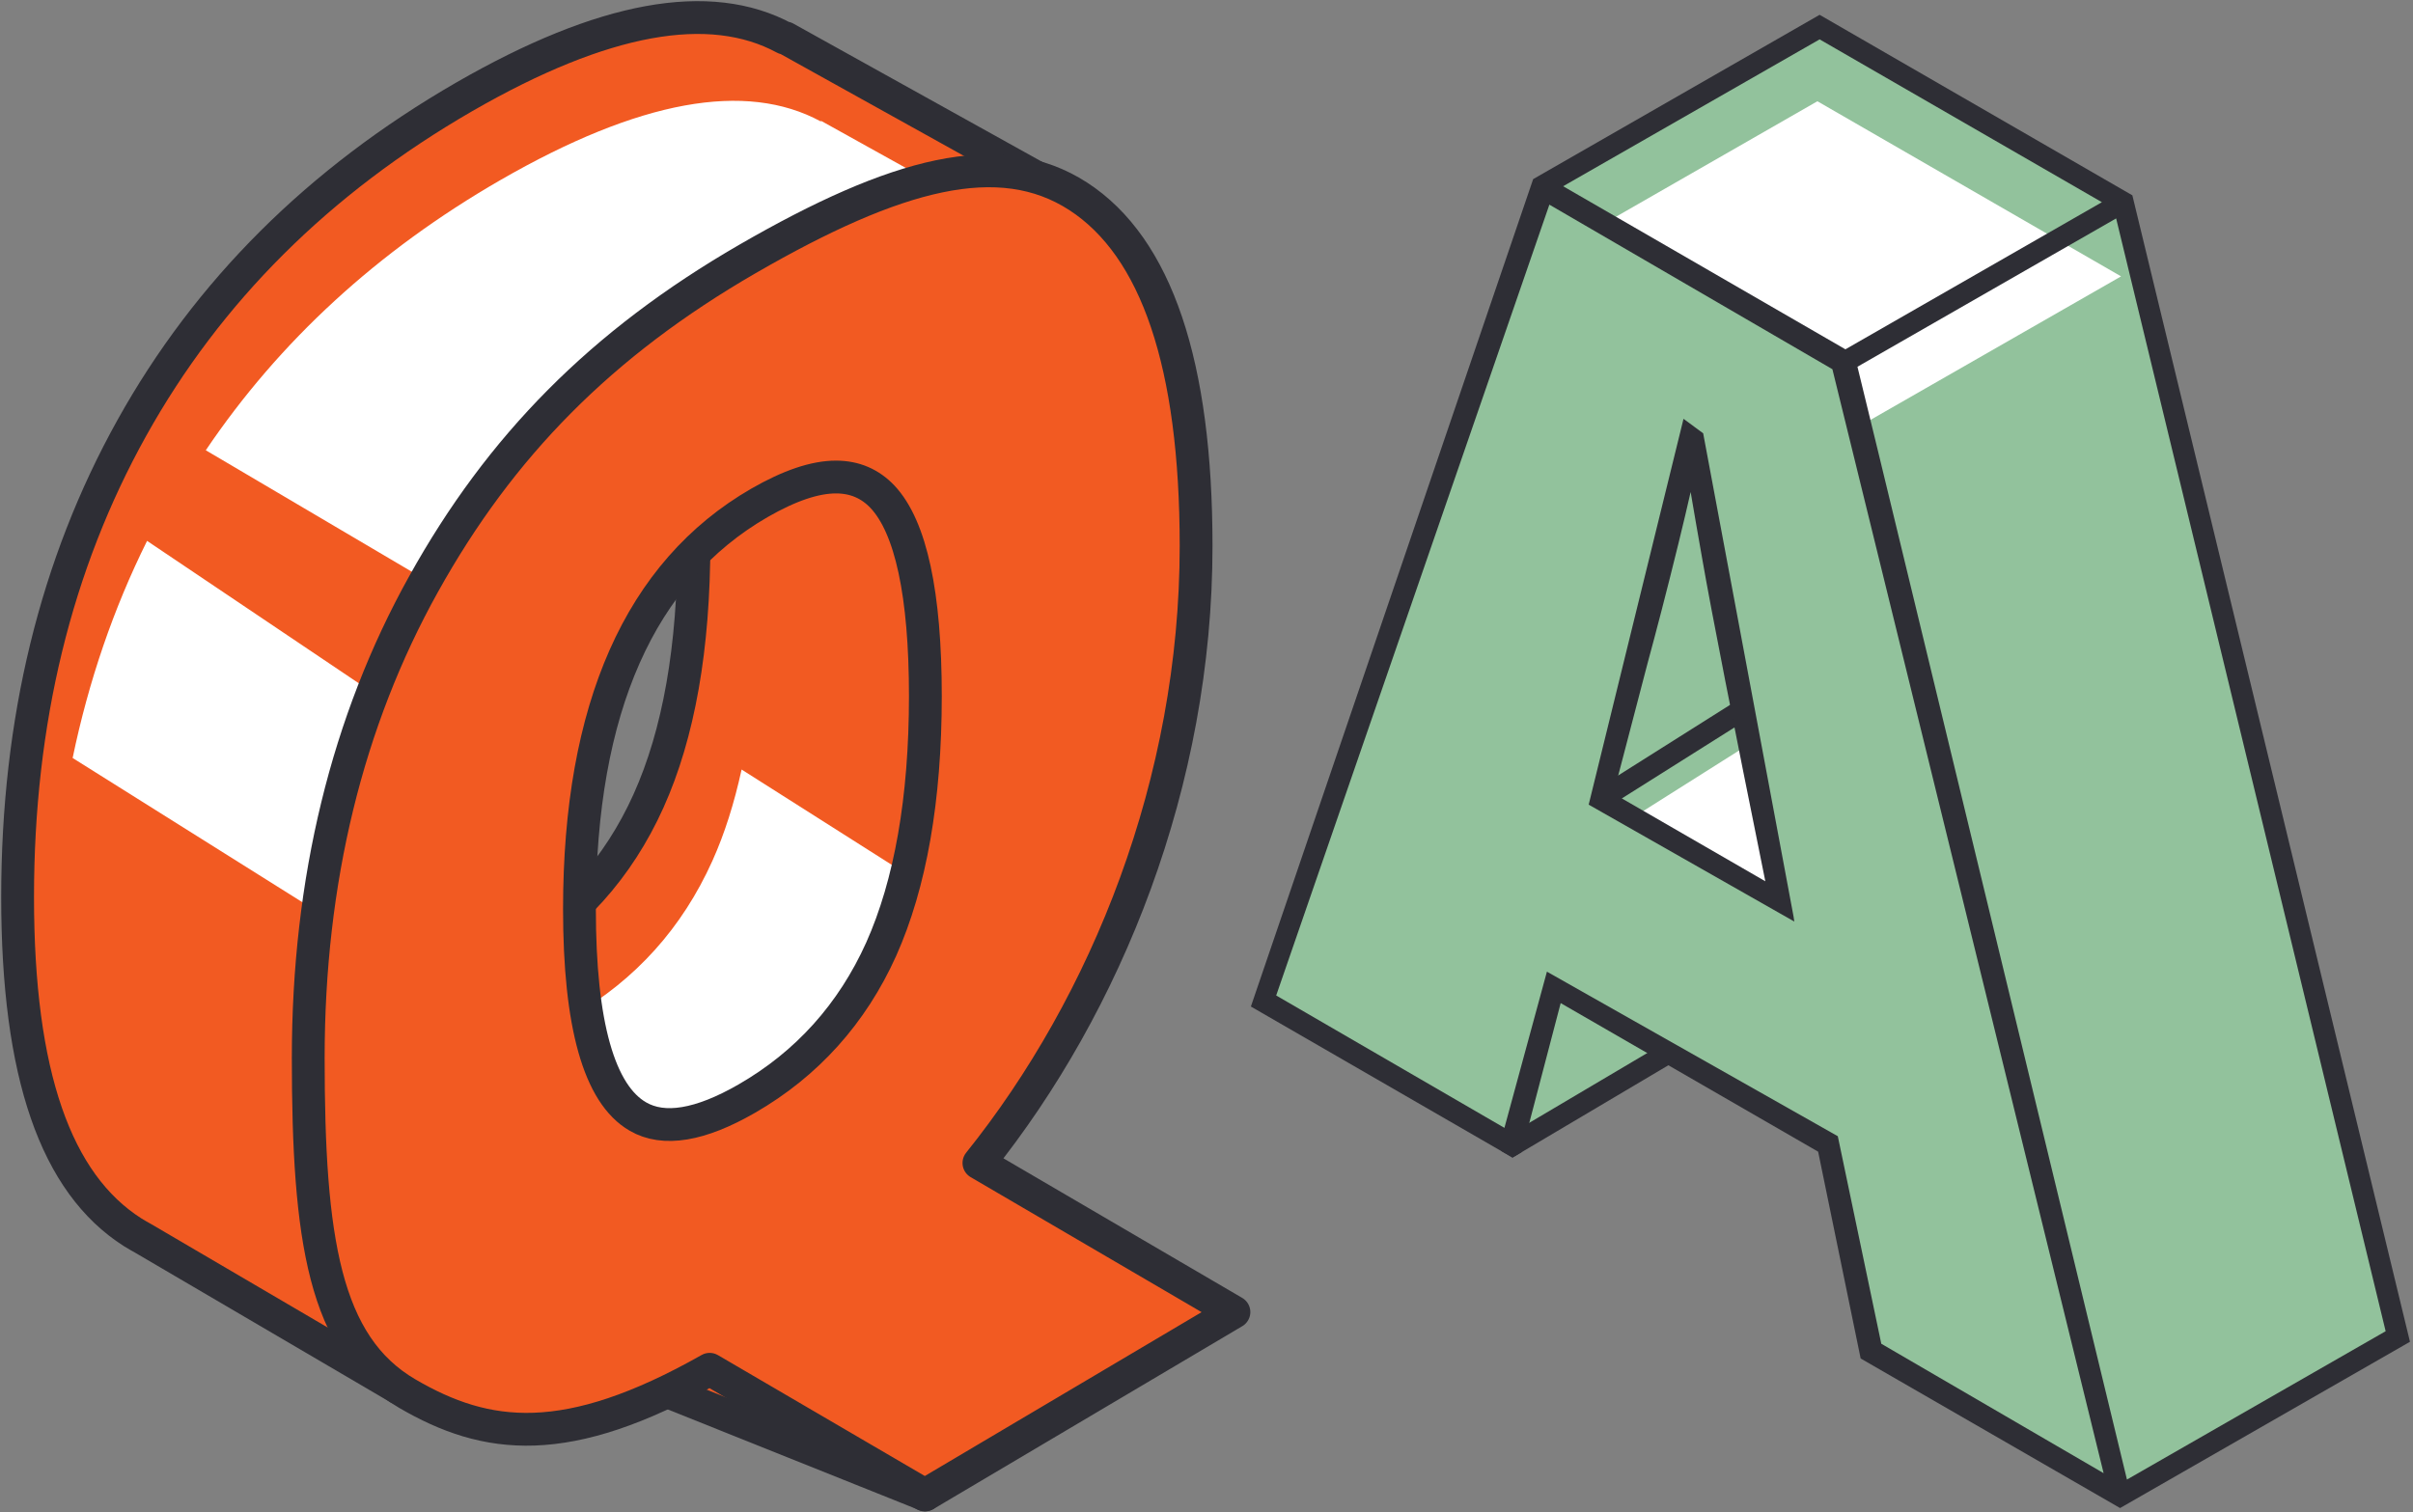
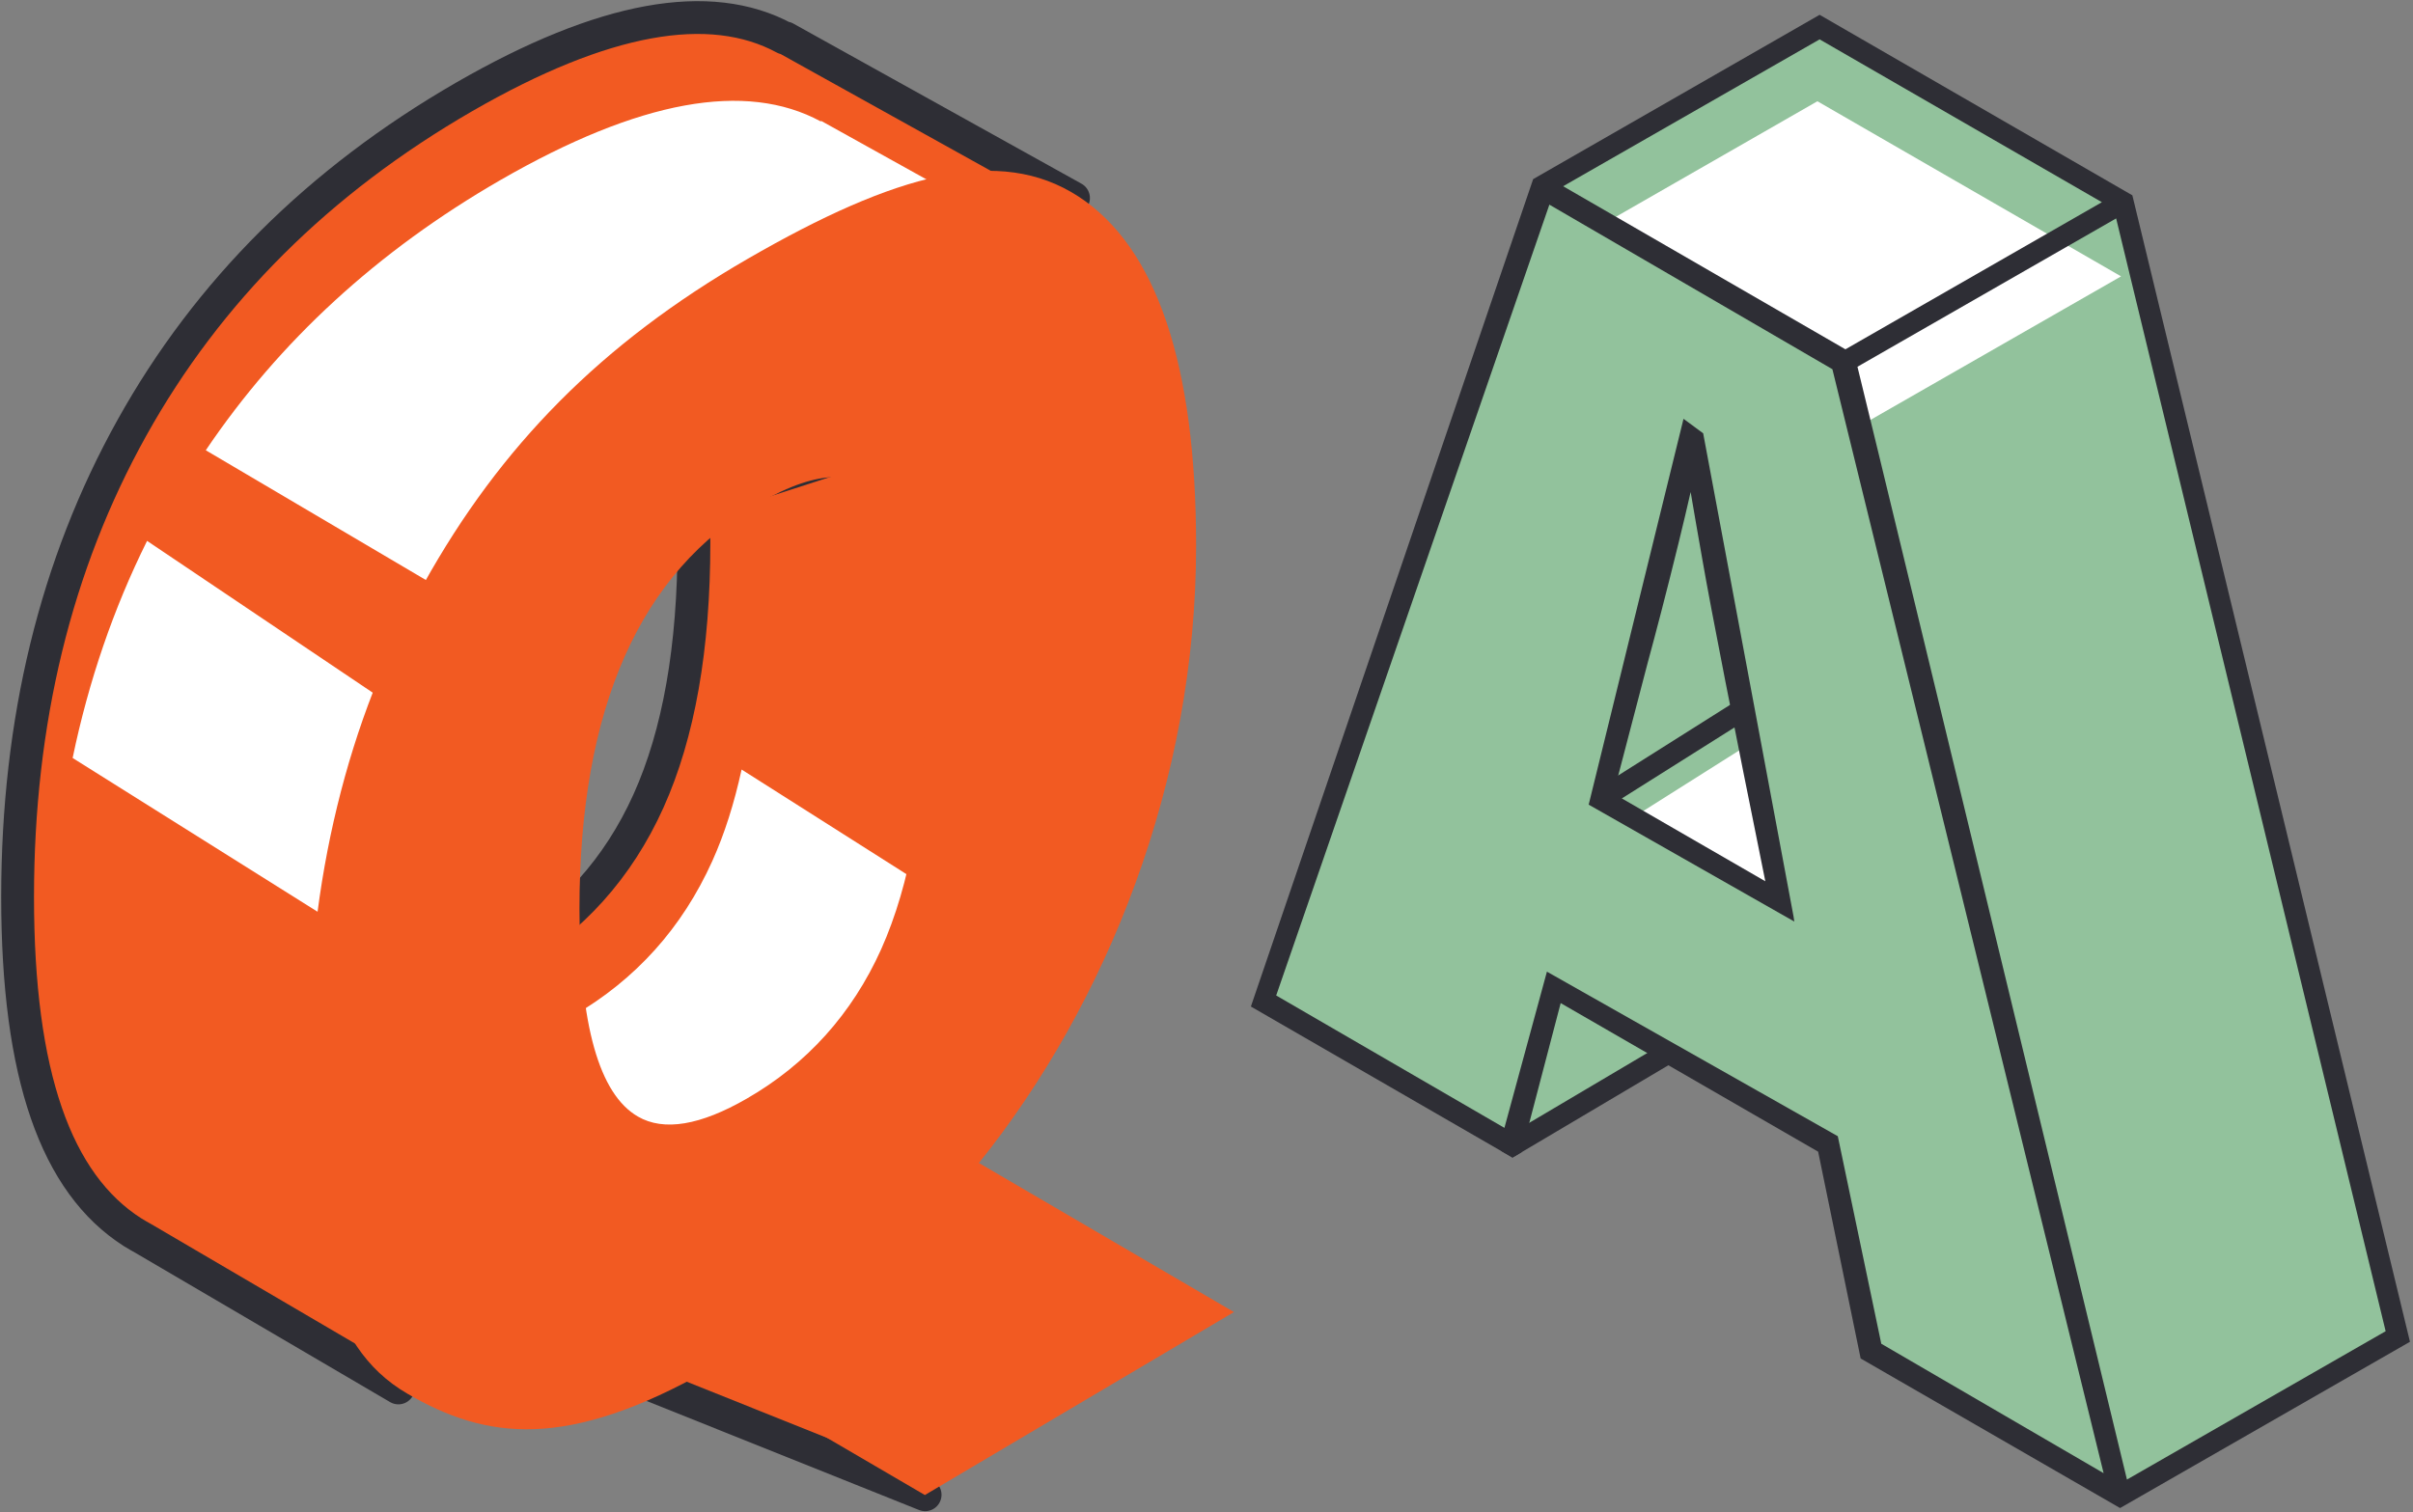
<svg xmlns="http://www.w3.org/2000/svg" viewBox="0 0 662 415" fill="none">
  <rect x="0" y="0" width="662" height="415" fill="#808080" stroke="none" />
  <path d="M657.8 366.811L581.638 410.486L506.285 99.165L582.447 55.49L657.8 366.811Z" fill="#92C29C" />
  <path d="M499.208 7.434L422.979 51.109L506.285 99.165L582.447 55.49L499.208 7.434Z" fill="#92C29C" />
  <path d="M498.601 27.789L422.439 71.464L505.678 119.52L581.908 75.845L498.601 27.789Z" fill="white" />
  <path d="M445.22 80.563L479.123 91.01L510.059 270.294L419.743 225.675L445.22 80.563Z" fill="#92C29C" />
  <path d="M414.958 314.306L477.168 277.371L418.463 253.916L414.958 314.306Z" fill="#92C29C" />
  <path d="M411.857 315.856L415.767 249.737L483.773 276.899L414.958 317.676L411.857 315.856ZM421.091 258.094L418.126 308.981L470.63 277.91L421.091 258.094Z" fill="#2E2E35" />
  <path d="M439.289 219.205L510.059 174.519L502.915 270.294L432.01 258.095L439.289 219.205Z" fill="#92C29C" />
  <path d="M439.289 229.854L510.126 185.101L502.982 280.876L432.01 268.744L439.289 229.854Z" fill="white" />
  <path d="M428.572 260.521L436.593 217.452L513.361 168.992L505.543 273.664L428.572 260.521ZM441.917 221.025L435.447 255.803L500.286 266.924L506.824 180.113L441.917 221.025Z" fill="#2E2E35" />
  <path d="M343.177 276.225L414.958 317.676L417.452 316.193L428.168 275.282L498.803 316.059L510.464 372.809L581.638 413.856L661.17 368.226L585.008 53.603L499.208 4.064L420.619 49.155L343.177 276.225ZM509.587 100.648L580.56 59.939L654.497 365.328L583.525 406.038L515.249 123.901L509.587 100.648ZM442.659 217.789L452.028 181.933C454.319 173.508 457.218 162.454 460.52 148.974C461.801 143.784 462.879 139.134 463.823 135.022C464.699 140.279 465.777 146.345 466.991 153.288C469.619 168.385 475.483 198.176 484.312 241.851L442.659 217.789ZM428.842 51.109L499.208 10.804L576.65 55.49L506.285 95.863L460.453 69.375L428.842 51.109Z" fill="#2E2E35" />
  <path d="M350.119 273.192L412.734 309.521L424.394 266.654L504.196 311.812L516.125 368.765L577.122 404.285L502.713 101.322L425.068 56.164L350.119 273.192ZM435.852 220.822L461.868 114.937L467.26 118.913L492.064 251.557L492.266 252.905L435.852 220.822Z" fill="#92C29C" />
  <path d="M115.904 265.508L115.769 258.701L155.67 151.535L177.508 136.235L248.615 86.494L294.514 54.344L215.454 10.399L215.252 10.467C194.695 -0.654 165.511 4.603 127.362 26.575C87.462 49.626 57.064 79.889 36.17 117.431C15.276 154.972 4.829 197.906 4.829 246.165C4.829 294.962 15.344 324.753 36.372 338.166C37.316 338.772 38.327 339.311 39.27 339.851L109.299 380.897L116.915 330.886L115.904 265.508Z" fill="#F25A22" />
  <path d="M115.904 265.508L115.769 258.701L155.67 151.535L177.508 136.235L248.615 86.494L294.514 54.344L215.454 10.399L215.252 10.467C194.695 -0.654 165.511 4.603 127.362 26.575C87.462 49.626 57.064 79.889 36.17 117.431C15.276 154.972 4.829 197.906 4.829 246.165C4.829 294.962 15.344 324.753 36.372 338.166C37.316 338.772 38.327 339.311 39.27 339.851L109.299 380.897L116.915 330.886L115.904 265.508Z" stroke="#2E2E35" stroke-width="9" stroke-miterlimit="10" stroke-linecap="round" stroke-linejoin="round" />
  <path d="M253.804 410.216L129.047 360.273L208.04 349.691L253.804 410.216Z" fill="#F25A22" />
  <path d="M253.804 410.216L129.047 360.273L208.04 349.691L253.804 410.216Z" stroke="#2E2E35" stroke-width="9" stroke-miterlimit="10" stroke-linecap="round" stroke-linejoin="round" />
  <path d="M311.769 107.186L264.926 112.443L261.623 115.206L190.179 138.324C190.314 141.694 190.381 145.199 190.381 148.906C190.381 177.753 186.203 201.411 177.912 219.811C169.622 238.211 156.884 252.433 139.697 262.34C126.351 270.024 115.702 271.776 107.682 267.732L107.614 267.8L139.697 327.651L139.899 327.718V327.921L140.101 327.988L150.615 337.222L148.324 348.41L160.928 346.253L184.45 366.878L245.245 331.762L252.592 330.482L254.748 326.236L254.209 314.71L261.623 312.486L292.358 251.422L311.769 107.186Z" fill="#F25A22" />
  <path d="M311.769 107.186L264.926 112.443L261.623 115.206L190.179 138.324C190.314 141.694 190.381 145.199 190.381 148.906C190.381 177.753 186.203 201.411 177.912 219.811C169.622 238.211 156.884 252.433 139.697 262.34C126.351 270.024 115.702 271.776 107.682 267.732L107.614 267.8L139.697 327.651L139.899 327.718V327.921L140.101 327.988L150.615 337.222L148.324 348.41L160.928 346.253L184.45 366.878L245.245 331.762L252.592 330.482L254.748 326.236L254.209 314.71L261.623 312.486L292.358 251.422L311.769 107.186Z" stroke="#2E2E35" stroke-width="9" stroke-miterlimit="10" stroke-linecap="round" stroke-linejoin="round" />
  <path d="M225.159 33.315C204.602 22.194 175.418 27.452 137.27 49.424C103.502 68.903 76.61 93.706 56.457 123.564L142.055 174.047L158.298 153.49L180.406 124.508L258.455 109.275L304.354 77.125L225.294 33.181L225.159 33.315Z" fill="white" />
  <path d="M40.349 148.435C31.115 167.037 24.308 186.92 19.927 208.016L101.279 259.105L127.295 206.938L40.349 148.435Z" fill="white" />
  <path d="M208.04 349.691L284.134 262.408L203.456 211.184C201.434 220.418 198.806 228.775 195.436 236.257C187.146 254.657 174.407 268.811 157.22 278.786C143.875 286.47 133.226 288.222 125.205 284.178L125.138 284.246L151.761 333.92L208.04 349.691Z" fill="white" />
  <path d="M268.565 319.159C303.613 275.484 328.147 214.621 328.147 149.85C328.147 100.041 317.296 67.824 295.795 53.872C274.227 39.921 245.919 47.469 205.075 71.059C164.972 94.245 137.27 122.418 116.241 160.23C95.213 197.974 84.564 241.784 84.564 290.312C84.564 339.985 88.945 369.17 111.726 382.447C133.428 395.119 155.401 398.017 194.695 375.775L253.737 410.284L338.527 360.071L268.565 319.159ZM253.872 191.031C253.872 219.272 249.761 242.592 241.74 260.521C233.787 278.18 221.385 291.997 204.872 301.5C192.134 308.847 182.091 310.532 175.014 306.42C164.365 300.287 158.973 281.145 158.973 249.467C158.973 194.401 175.553 156.927 208.377 137.988C216.6 133.27 223.542 130.911 229.339 130.911C234.461 130.911 238.707 132.73 242.145 136.37C249.896 144.66 253.872 163.06 253.872 191.031Z" fill="#F25A22" />
-   <path d="M268.565 319.159C303.613 275.484 328.147 214.621 328.147 149.85C328.147 100.041 317.296 67.824 295.795 53.872C274.227 39.921 245.919 47.469 205.075 71.059C164.972 94.245 137.27 122.418 116.241 160.23C95.213 197.974 84.564 241.784 84.564 290.312C84.564 339.985 88.945 369.17 111.726 382.447C133.428 395.119 155.401 398.017 194.695 375.775L253.737 410.284L338.527 360.071L268.565 319.159ZM253.872 191.031C253.872 219.272 249.761 242.592 241.74 260.521C233.787 278.18 221.385 291.997 204.872 301.5C192.134 308.847 182.091 310.532 175.014 306.42C164.365 300.287 158.973 281.145 158.973 249.467C158.973 194.401 175.553 156.927 208.377 137.988C216.6 133.27 223.542 130.911 229.339 130.911C234.461 130.911 238.707 132.73 242.145 136.37C249.896 144.66 253.872 163.06 253.872 191.031Z" stroke="#2E2E35" stroke-width="9" stroke-miterlimit="10" stroke-linecap="round" stroke-linejoin="round" />
</svg>